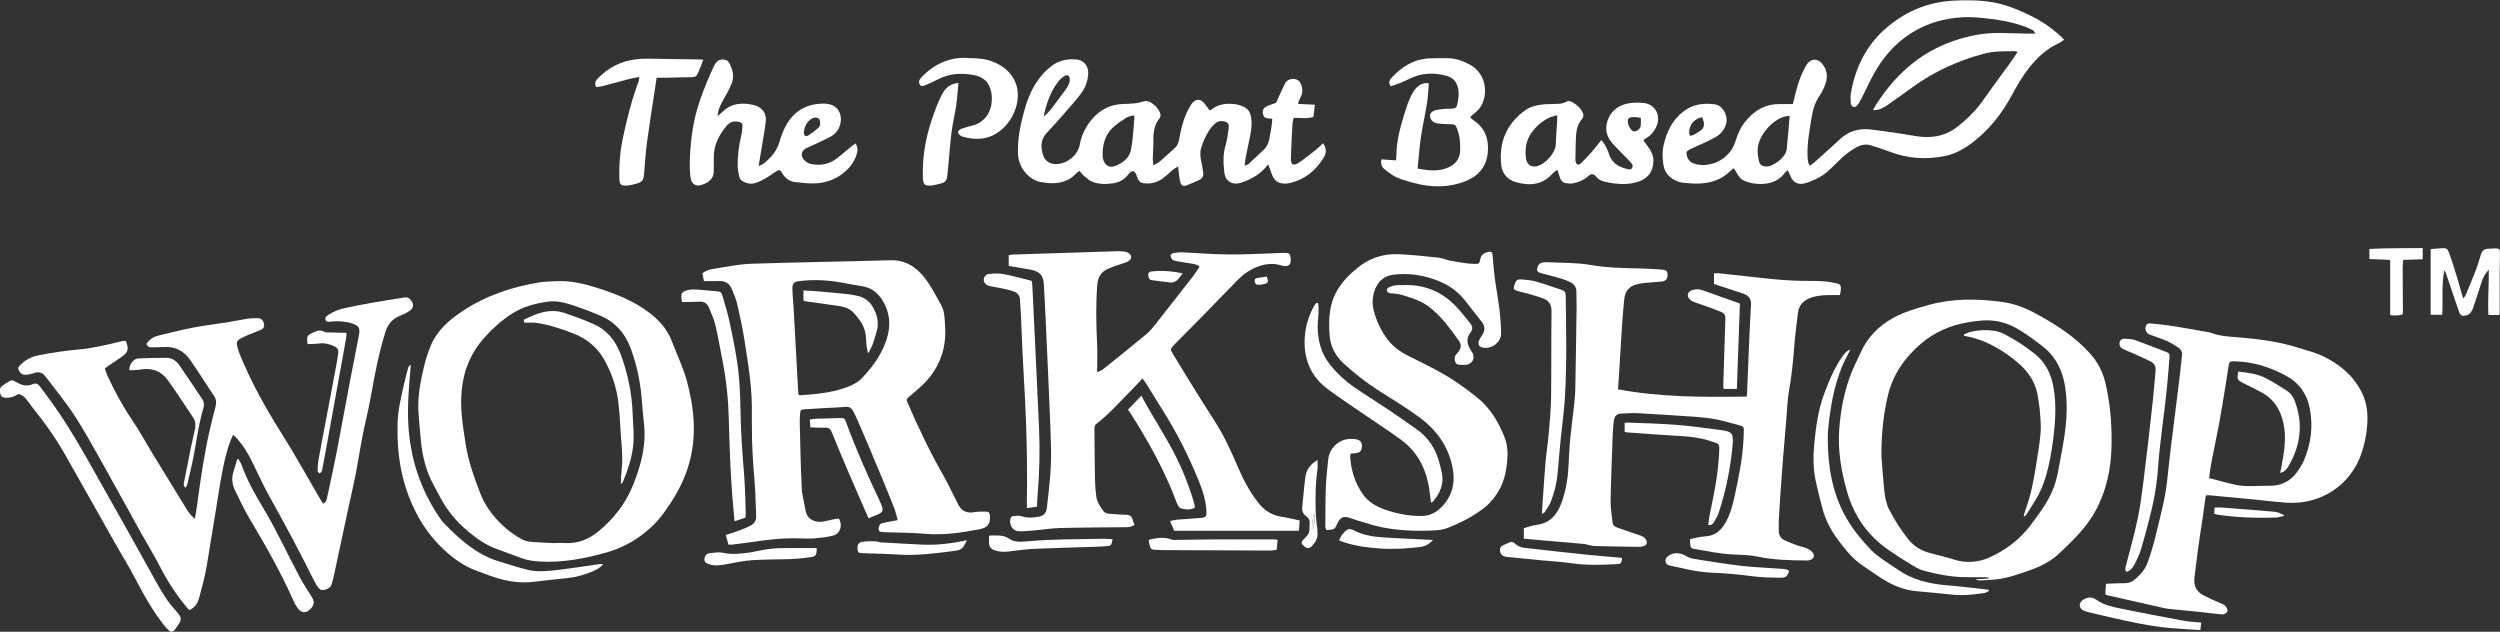
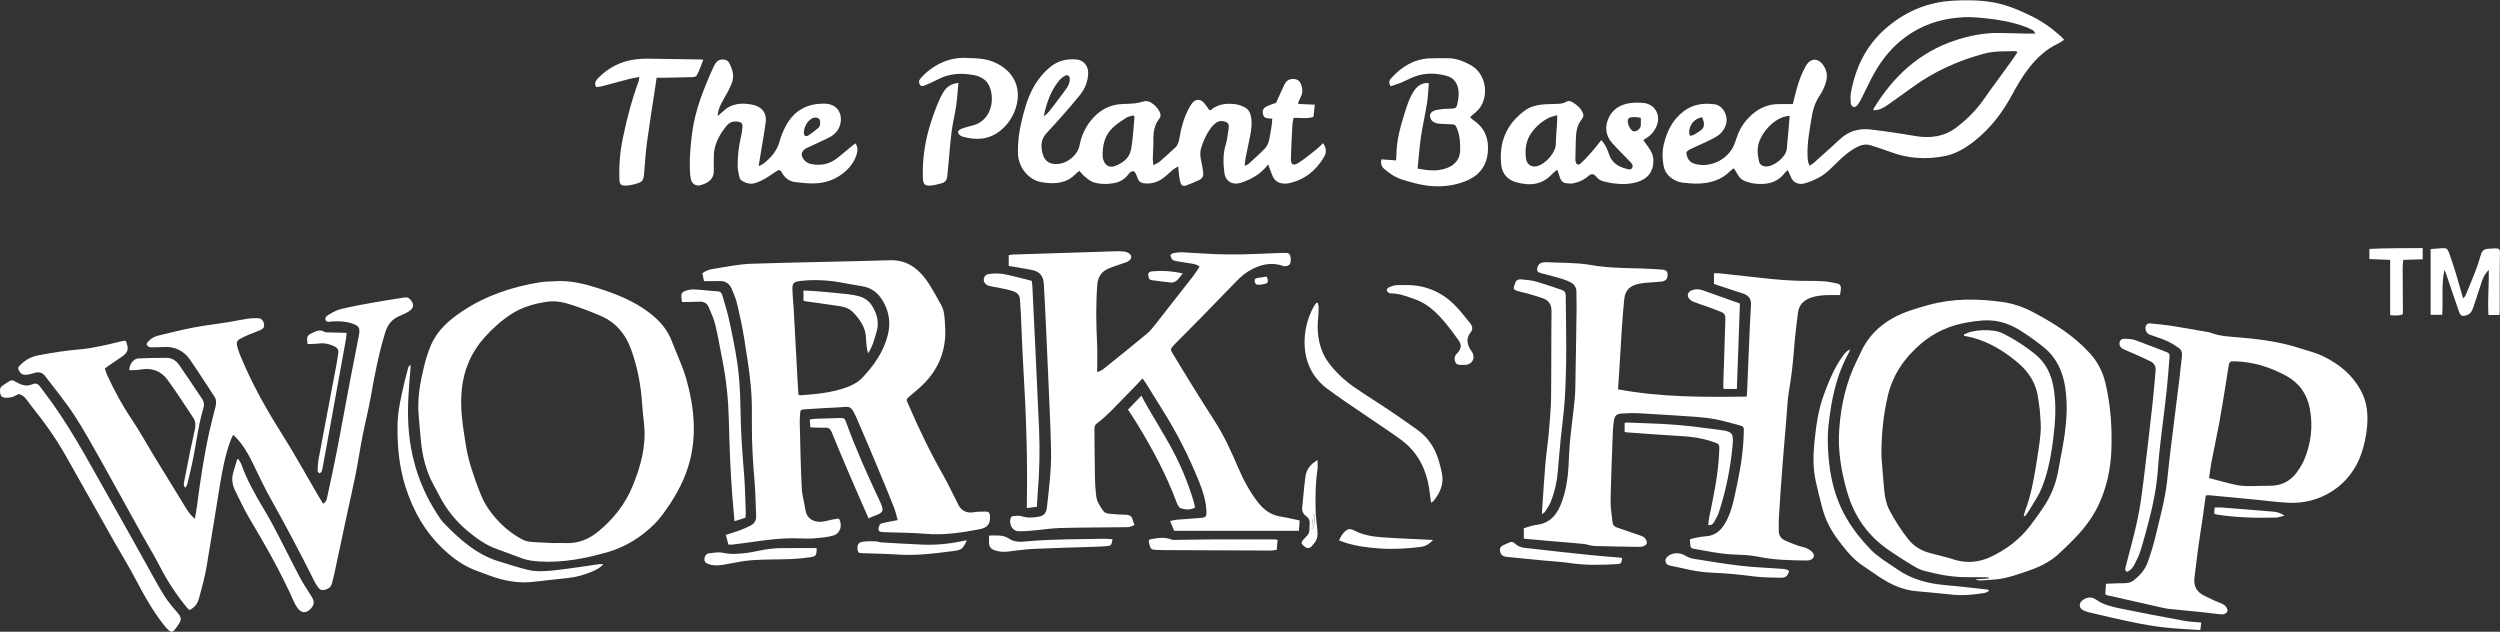
<svg xmlns="http://www.w3.org/2000/svg" viewBox="0 0 500.27 126.41" data-sanitized-data-name="Layer 2" data-name="Layer 2" id="Layer_2">
  <rect x="0" y="0" width="500.27" height="126.41" fill="#333333" stroke="none" />
  <defs>
    <style>
      .cls-1 {
        fill: #fff;
        stroke-width: 0px;
      }
    </style>
  </defs>
  <g data-sanitized-data-name="Layer 1" data-name="Layer 1" id="Layer_1-2">
    <g>
      <path d="M37.93,122.08c-.14-.12-.3-.24-.43-.39-2.16-2.58-3.98-5.36-5.52-8.36-1.2-2.33-2.58-4.56-3.85-6.85-2.63-4.73-5.22-9.49-7.87-14.21-1.76-3.12-3.49-6.28-5.45-9.27-1.76-2.68-3.82-5.15-5.75-7.71-.54-.72-1.24-.94-2.1-.68-.4.12-.79.24-1.2.32-.3.06-.62.09-.92.06-.59-.05-.88-.53-1.12-.98-.25-.47.15-.77.43-1.06.98-.98,2.16-1.58,3.52-1.85,2.85-.55,5.71-.98,8.6-1.22,1.4-.12,2.79-.41,4.18-.69,1.35-.27,2.69-.63,4.03-.94.23-.05.47-.04.69-.06.66,1.66.51,2.28-.83,3.22-.87.62-1.77,1.2-2.65,1.8-.22.15-.43.33-.71.54.17.47.29.93.49,1.36,1.4,3.04,2.98,5.98,4.86,8.76,1.54,2.28,2.87,4.71,4.3,7.07,2.19,3.59,4.39,7.18,6.6,10.76.27.44.57.86.89,1.27.2.25.46.46.88.86.17-1.07.33-1.9.44-2.73.65-5.03,1.4-10.03,2.51-14.98.35-1.58.78-3.14,1.17-4.71.17-.69.22-1.37-.19-2-1.62-2.48-3.21-4.98-4.9-7.42-1.3-1.87-3.14-2.73-5.45-2.54-.76.06-1.52.03-2.28.05-.46.01-.81-.14-.99-.66.55-.91,1.4-1.45,2.43-1.7,2.34-.57,4.69-1.16,7.05-1.61,2.23-.43,4.5-.68,6.75-1.04,1.33-.21,2.64-.51,3.97-.71.68-.1,1.38-.12,2.06-.11.69,0,1.1.42,1.26,1.14.12.54-.06.93-.7,1.23-.78.36-1.61.62-2.4.95-.6.26-1.19.55-1.76.86-.48.26-.67.7-.55,1.23.13.57.29,1.14.51,1.68,2.27,5.61,5.19,10.87,8.43,15.99,2.6,4.1,4.93,8.38,7.39,12.57.29.49.6.97.91,1.48.65-.36.73-.89.83-1.38.65-3.03,1.32-6.06,1.91-9.1.9-4.63,1.73-9.28,2.61-13.92.59-3.11,1.22-6.22,1.82-9.33.27-1.43,0-1.87-1.34-2.33-1.3-.44-2.63-.5-3.99-.42-.48.03-1.17.3-1.36-.35-.17-.58.47-.9.87-1.14.71-.41,1.46-.8,2.25-.99,1.94-.47,3.91-.85,5.88-1.2,2.17-.39,4.35-.73,6.53-1.07.47-.07.94-.16,1.34.27.94,1,.9,1.79-.27,2.52-.58.36-1.23.63-1.86.9-1.46.63-2.3,1.7-2.78,3.24-1.28,4.16-2.12,8.42-2.86,12.7-.47,2.68-1.16,5.32-1.68,7.99-.52,2.64-.91,5.3-1.43,7.94-.49,2.47-1.08,4.91-1.6,7.37-.91,4.25-1.81,8.5-2.72,12.74-.12.54-.27,1.07-.42,1.6-.15.54-.51.87-1.03,1.07-.9.33-1.28.23-1.84-.58-.21-.31-.42-.63-.59-.97-2.77-5.59-5.71-11.1-8.76-16.55-1.33-2.37-2.47-4.85-3.67-7.3-.9-1.84-1.93-3.58-3.37-5.06-.12-.12-.25-.22-.48-.43-.21.47-.41.85-.56,1.26-1.02,2.8-1.57,5.71-2.06,8.64-.91,5.51-1.75,11.03-2.7,16.54-.36,2.07-.91,4.1-1.47,6.13-.37,1.35-.89,1.92-1.91,2.48Z" class="cls-1" />
      <path d="M179.64,104.08c-.26-.89-.42-1.7-.72-2.46-.98-2.47-1.98-4.92-3.01-7.37-1.44-3.43-2.86-6.88-4.36-10.28-1.4-3.16-1.37-2.54-4-2.44-2.14.08-4.27.25-6.4.37-.92.05-.98.09-1.05,1.02-.05.62-.08,1.24-.06,1.86.11,4.28.18,8.55.39,12.82.07,1.5.52,2.98.75,4.48.25,1.7,1.76,2.59,3.56,2.29.65-.11,1.28-.29,1.92-.42.4-.08.81-.13,1.19-.19.83,1.28.32,3-1.09,3.4-1.15.33-2.36.44-3.56.55-1.06.09-2.14.07-3.21.03-3.29-.13-6.54.27-9.78.76-1.23.18-2.46.33-3.69.48-.23.03-.47,0-.75,0-.18-.66-.35-1.28-.53-1.94,1.02-.33,1.95-.6,2.84-.93.71-.26,1.4-.58,2.08-.92.82-.41,1.2-1.07,1.15-2.01-.11-2.17-.11-4.35-.29-6.51-.32-3.85-.59-7.7-.56-11.57.01-2.55.04-5.12-.2-7.65-.3-3.26-.82-6.5-1.34-9.73-.37-2.28-.85-4.54-1.38-6.78-.25-1.06-.67-2.1-1.1-3.11-.46-1.07-1.28-1.66-2.53-1.59-.99.05-1.99.01-3.04.01-.11-.55-.22-1.04-.32-1.54.66-.58,1.44-.79,2.21-.91,2.52-.39,5.04-.93,7.58-1.02,9.24-.31,18.49-.42,27.73-.7,3.06-.1,5.26,1.32,6.98,3.54,1.27,1.65,2.25,3.55,3.27,5.38.76,1.37.72,2.94.81,4.44.28,4.7-1.35,8.65-4.79,11.86-.76.71-1.56,1.35-2.35,2.03-.66.57-.67.57-.31,1.39,2.11,4.91,4.42,9.73,7.07,14.38.82,1.44,1.52,2.94,2.27,4.41.19.37.4.73.56,1.11.66,1.56,1.77,2.18,3.46,1.86.74-.14,1.51-.08,2.27-.1.49-.01.74.22.78.74.14,1.69-.41,2.46-2.05,2.78-3.63.7-7.26,1.24-10.99.91-2.54-.22-5.1-.21-7.65-.3-.24,0-.48-.02-.72-.04-.37-.04-.79.02-.86-.52-.07-.52.21-1.13.68-1.25.7-.18,1.42-.29,2.13-.43.29-.06.58-.11,1.01-.19ZM159.78,78.99c.19.04.32.11.45.1,3.13-.21,6.25-.51,9.23-1.6,1.18-.44,2.28-1.03,3.14-1.94,2.3-2.46,4.22-5.16,5.06-8.52.61-2.45.26-4.71-1.02-6.85-.97-1.63-2.34-2.66-4.26-2.93-1.4-.2-2.78-.5-4.17-.74-2.73-.47-5.48-.61-8.24-.26-1.12.14-1.43.45-1.4,1.61.03,1.31.17,2.61.25,3.92.3,5.4.59,10.81.88,16.21.02.34.06.67.08,1.02Z" class="cls-1" />
      <path d="M304.93,107.77v-2.05c.26-.09.51-.19.77-.26.57-.15,1.13-.35,1.71-.42,2.93-.33,4.33-2.28,5.2-4.82.73-2.13,1.11-4.33,1.24-6.58.11-1.93.18-3.86.36-5.78.19-2.06.49-4.11.71-6.16.14-1.3.29-2.61.31-3.92.11-5.45.18-10.9.26-16.36.01-1-.05-2-.04-3,.01-.9-.4-1.53-1.16-1.92-.55-.28-1.13-.52-1.72-.7-1.12-.34-2.26-.62-3.39-.93-.23-.06-.48-.09-.7-.18-.41-.15-.92-.18-.89-.82.03-.6.42-1.18.97-1.31.3-.07.62-.11.92-.09,2.96.15,5.97.05,8.87.56,3.29.58,6.57.61,9.87.69,1.41.04,2.83.11,4.24.22.96.07,1.22.33,1.24,1.06.02.79-.38,1.26-1.24,1.35-1.06.11-2.13.15-3.2.25-.55.05-1.1.14-1.63.27-1.62.4-2.45,1.37-2.61,3.03-.16,1.75-.33,3.5-.44,5.26-.23,3.48-.43,6.95-.64,10.43-.05.75-.1,1.5-.16,2.32,8.55,1.6,17.11,1.57,25.75,1.45.03-.39.07-.69.08-.99.15-3.58.29-7.17.45-10.75.1-2.21.19-4.41.33-6.61.08-1.28-.54-1.92-1.65-2.29-1.89-.63-3.79-1.24-5.76-1.89v-2.14c.33,0,.67-.03.99,0,3.49.38,6.99.78,10.48,1.14,1.61.16,3.23.28,4.85.34,1.76.07,3.52.01,5.28.1.96.04,1.91.21,2.85.41.84.18,1.01.48.93,1.32-.03.31-.1.61-.17,1.05-.55,0-1.09,0-1.63,0-1.39-.02-2.76.05-4.09.49-1.5.49-2.5,1.46-2.69,3.08-.29,2.36-.59,4.73-.77,7.1-.22,2.89-.53,5.76-1.04,8.62-.28,1.56-.31,3.15-.45,4.73-.26,3.09-.52,6.18-.77,9.28-.16,2.03-.31,4.06-.45,6.09-.13,1.82-.25,3.65-.35,5.47-.04.79,0,1.58,0,2.38.01.89.47,1.52,1.25,1.87.85.38,1.72.72,2.59,1.03.55.2,1.15.27,1.68.5.43.18.86.45,1.18.79.6.65.33,1.39-.54,1.62-.2.05-.41.06-.62.06-3.24-.03-6.47-.09-9.68-.76-1.64-.34-3.36-.38-5.04-.45-2.67-.11-5.26-.69-7.87-1.14-.4-.07-.63-.24-.65-.66-.02-.37-.05-.75-.09-1.23.46-.12.87-.26,1.3-.33.64-.12,1.29-.24,1.94-.28,1.81-.12,2.97-1.15,3.83-2.63.97-1.66,1.46-3.5,1.87-5.35.83-3.77,1.6-7.56,1.79-11.43.03-.62.03-1.24.07-1.86.03-.51-.19-.76-.67-.87-.47-.11-.93-.26-1.4-.38-1.24-.31-2.46-.69-3.71-.91-1.29-.23-2.59-.38-3.9-.47-3.82-.27-7.64-.51-11.46-.72-1.1-.06-2.21,0-3.31.07-1.04.06-1.4.42-1.56,1.45-.11.75-.18,1.51-.21,2.27-.17,4.59-.36,9.17-.45,13.76-.03,1.4.26,2.81.38,4.21.05.6.35.92.91,1.11,1.54.51,3.06,1.08,4.6,1.58.52.17.95.37,1.21.87.3.59.19.98-.42,1.25-.28.12-.6.18-.9.17-3-.04-6-.07-9-.17-.74-.02-1.47-.35-2.22-.42-2.51-.24-5.02-.43-7.52-.65-1.44-.12-2.88-.26-4.43-.4Z" class="cls-1" />
      <path d="M201.85,53.24v-2.18c.29-.04.55-.11.81-.12,7-.23,14-.45,21-.67.45-.01.9.03,1.34.08.24.03.48.09.69.2.88.48.91,1.21.07,1.74-.28.18-.63.26-.95.38-1,.36-2.04.66-3.01,1.08-1.41.61-2.11,1.65-2.23,3.28-.29,3.87-.23,7.72-.04,11.58.1,1.89.02,3.79.02,5.86.42-.19.82-.29,1.11-.52,2.96-2.37,5.92-4.74,8.84-7.17.68-.57,1.24-1.29,1.8-2,2.48-3.14,4.94-6.29,7.4-9.45.48-.62.88-1.29,1.35-1.97-.63-.53-1.3-.55-1.93-.66-.88-.16-1.77-.27-2.65-.43-.3-.05-.65-.13-.85-.32-.22-.21-.37-.58-.39-.88,0-.14.38-.39.61-.43.61-.1,1.24-.18,1.85-.15,2.14.1,4.27.28,6.4.36,1.86.07,3.72.09,5.58.05,2.62-.06,5.24-.19,7.86-.29.31-.01.62-.01.93.01.16.01.35.06.48.15.38.27.47,1.53.18,2.05-.21.37-.87.57-1.38.39-2.53-.87-4.83-.21-6.99,1.11-.78.48-1.49,1.12-2.15,1.78-2.45,2.48-4.86,5-7.29,7.49-1.59,1.63-3.2,3.23-4.81,4.85-.19.2-.4.39-.58.59-.77.85-.76.9-.17,1.86,1.08,1.76,2.14,3.54,3.23,5.3,1.66,2.66,3.3,5.34,5.01,7.96,1.95,2.99,3.4,6.22,4.8,9.49,1.06,2.48,2.34,4.84,4.01,6.97,1.2,1.53,2.7,2.52,4.66,2.8,1.18.17,2.35.48,3.61.74-.05.72-.1,1.36-.15,2.07h-24.96c-.24-.57-.5-1.19-.82-1.96.53-.11.91-.23,1.29-.26,1.58-.13,3.17-.22,4.75-.35,1.14-.1,1.29-.27,1.23-1.43-.1-2.02-.7-3.94-1.45-5.79-2.04-5.06-4.49-9.92-7.42-14.53-1.07-1.69-2.1-3.4-3.16-5.1-.22-.35-.47-.67-.76-1.07-1.04,1.1-2.02,2.16-3.04,3.18-1.99,2-3.86,4.14-6.13,5.85-.39.29-.45.67-.45,1.09.03,3.35.05,6.69.11,10.04.02,1.14.12,2.27.25,3.4.13,1.17.83,2.11,1.48,3.03.18.26.63.42.97.46,1.13.12,2.27.21,3.41.22.82,0,1.3.31,1.47,1.12.06.27.18.52.33.91-.33.15-.64.36-.97.41-.47.08-.96.05-1.45.06-4.17.05-8.35.05-12.52.16-1.82.05-3.63.36-5.45.51-.99.08-2,.19-2.99.11-1.13-.1-1.84-1.57-1.37-2.71.05-.13.26-.27.4-.28.58-.04,1.21-.18,1.73,0,1.17.4,2.33.31,3.47.1,1.02-.18,1.49-.76,1.61-1.75.44-3.84.92-7.68.84-11.55-.11-5.14-.38-10.27-.59-15.41-.15-3.52-.31-7.03-.48-10.54-.12-2.45-.22-4.89-.38-7.34-.11-1.67-.85-2.49-2.51-2.81-1.45-.28-2.92-.51-4.5-.78Z" class="cls-1" />
      <path d="M111.54,56.25c2.81-.1,5.48.56,8.12,1.41,3.66,1.17,7.2,2.56,10.3,4.94,2,1.53,3.58,3.31,4.48,5.68.97,2.58,2.21,5.08,2.94,7.72,1.49,5.37,2.08,10.84.63,16.35-.87,3.31-2.42,6.3-4.35,9.1-.82,1.19-1.67,2.39-2.69,3.4-2.63,2.63-5.78,4.59-9.31,5.61-4.43,1.28-8.98,2.18-13.67,1.9-1.25-.07-2.47-.24-3.65-.67-1.59-.58-3.16-1.2-4.75-1.76-2.26-.78-4.15-2.11-5.97-3.63-2.34-1.96-4.22-4.25-5.62-6.95-.41-.8-.84-1.58-1.27-2.37-1.51-2.77-2.22-5.78-2.52-8.89-.16-1.65-.28-3.3-.43-4.95-.3-3.38.3-6.67,1.1-9.93.35-1.43.81-2.85,1.39-4.21,1.27-2.93,3.59-4.94,6.17-6.67,4.7-3.15,9.93-4.91,15.47-5.82,1.19-.19,2.41-.18,3.61-.25ZM110.65,108.67c.86,0,1.62-.04,2.38,0,2.59.15,4.79-.74,6.76-2.37,3.02-2.51,5.38-5.49,6.86-9.17,1.57-3.89,2.66-7.83,2.25-12.07-.13-1.37-.31-2.74-.4-4.12-.23-3.81-.93-7.51-2.24-11.1-1.1-3.01-2.99-5.27-5.91-6.57-1.95-.86-3.96-1.6-5.98-2.27-1.54-.51-3.15-.86-4.79-.63-2.51.35-4.92,1.01-7.1,2.38-2.09,1.32-3.89,2.96-5.54,4.79-2.67,2.98-4.13,6.45-4.54,10.43-.39,3.76.24,7.43.82,11.11.51,3.24,1.62,6.34,2.79,9.4.48,1.24,1.1,2.47,1.87,3.55,1.69,2.39,3.82,4.35,6.38,5.79.53.29,1.14.53,1.73.58,1.58.15,3.17.19,4.65.27Z" class="cls-1" />
      <path d="M395.47,115.92c.84-.05,1.68-.1,2.52-.15,0-.05.01-.1.02-.15-.21-.04-.42-.1-.63-.1-1.45-.02-2.9,0-4.35-.03-2.74-.05-5.42-.58-8.05-1.28-.98-.26-1.89-.84-2.77-1.37-1.42-.85-2.8-1.77-4.17-2.7-4.19-2.84-6.95-6.72-8.37-11.56-1.22-4.16-1.94-8.39-1.62-12.75.35-4.76,1.36-9.33,3.5-13.63.26-.52.52-1.05.76-1.59,1.36-3.09,3.58-5.35,6.51-6.98,2.22-1.24,4.64-1.91,7.07-2.59,4.85-1.36,9.76-1.29,14.68-.63,2.18.29,4.3,1,6.26,2.05,4.16,2.21,8.13,4.67,11.34,8.2,1.59,1.75,2.62,3.73,3.16,6.05,1.02,4.37,1.33,8.78,1.18,13.25-.14,3.91-.94,7.66-2.63,11.2-1.31,2.74-3.19,5.07-5.34,7.19-.88.87-1.76,1.75-2.68,2.58-1.69,1.53-3.72,2.51-5.84,3.24-2.18.75-4.36,1.56-6.68,1.78-1.03.1-2.06.15-3.1.2-.26.01-.52-.07-.78-.11,0-.04,0-.08,0-.12ZM376.49,91.29c.13,1.62.3,4.27.57,6.91.14,1.33.39,2.66,1.03,3.88,1.08,2.05,2.32,3.99,3.75,5.81,1.14,1.45,2.63,2.31,4.37,2.78,1.58.43,3.18.78,4.76,1.29,2.36.77,4.86.62,7.18-.43,3.22-1.46,5.98-3.55,8.15-6.38.88-1.15,1.72-2.33,2.53-3.53,1.47-2.16,2.48-4.53,2.98-7.1.32-1.66.62-3.32.92-4.98.73-4.02,1.16-8.04.52-12.13-.5-3.15-1.76-5.88-4.27-7.91-1.42-1.15-2.91-2.22-4.44-3.2-1.63-1.05-3.39-1.82-5.35-2.09-1.81-.25-3.56-.01-5.34.28-3.56.58-6.74,1.97-9.48,4.31-3.28,2.81-5.65,6.25-6.62,10.49-.82,3.6-1.28,7.27-1.26,12.01Z" class="cls-1" />
      <path d="M441.39,99.17c-.2,1.43-.37,2.8-.57,4.15-.33,2.22-.69,4.43-.99,6.65-.26,1.84-.43,3.7-.69,5.54-.23,1.68.37,2.91,1.88,3.66,1.05.52,2.1,1.04,3.19,1.46.79.3,1.42.67,1.56,1.61-.27.62-.8.76-1.43.69-1.3-.14-2.6-.32-3.9-.45-2.09-.22-4.19-.4-6.28-.62-.41-.04-.82-.11-1.22-.2-3.77-.85-7.53-1.7-11.29-2.55-.1-.02-.18-.09-.36-.19.04-.64.08-1.32.13-2.1.83-.03,1.58-.06,2.33-.1,1.09-.06,2.22.18,3.19-.57,1.25-.97,2.3-2.13,2.83-3.62.62-1.75,1.18-3.53,1.6-5.34.83-3.52,1.82-7,2.25-10.61.26-2.23.47-4.46.74-6.68.58-4.75,1.19-9.5,1.78-14.26.18-1.47.33-2.94.49-4.42.08-.67-.13-1.26-.69-1.63-.74-.49-1.49-.99-2.3-1.35-1.13-.5-2.33-.85-3.49-1.29-.76-.28-1.09-1.38-.58-2.01.13-.17.49-.25.73-.22,1.34.12,2.68.25,4.01.45,2.28.35,4.55.77,6.83,1.16.44.08.9.12,1.31.28,1.94.73,3.99.76,6.01.94,3.99.35,7.95.89,11.78,2.14,1.47.48,3.01.83,4.4,1.49,3.42,1.6,6.25,3.9,7.98,7.36,1.12,2.24,1.27,4.64,1.03,7.07-.17,1.71-.53,3.39-1.08,5.04-2.17,6.55-8.3,10.34-14.84,9.95-2.13-.13-4.26-.41-6.38-.62-3.09-.3-6.18-.59-9.27-.88-.17-.02-.34.02-.68.04ZM442.05,95.66c1.88.48,3.57.98,5.28,1.35,2.21.47,4.47.16,6.71.2,2.72.04,4.69-1.14,6.07-3.42.32-.53.67-1.05.91-1.62,1.43-3.35,1.88-6.81,1.19-10.41-.56-2.93-2.1-5.12-4.72-6.55-3.23-1.76-6.65-2.83-10.35-2.91-.9-.02-1.04.08-1.18.93-.23,1.43-.43,2.86-.67,4.29-.4,2.41-.78,4.83-1.22,7.23-.49,2.61-1.06,5.2-1.56,7.8-.19,1-.3,2.03-.45,3.13Z" class="cls-1" />
-       <path d="M265.38,106.01c-.07-.26-.17-.45-.17-.64.02-2.62,0-5.24.1-7.86.07-1.82.29-3.64.46-5.46.13-1.41.77-2.54,1.93-3.39,1.15-.84,2.42-.95,3.75-.74.74.12,1.15.7,1.09,1.4-.08.91-.4,1.27-1.24,1.36-.33.04-.67.06-1.04.09-.03.27-.09.47-.08.67.18,2.67.95,5.14,2.47,7.36,1.08,1.59,2.64,2.52,4.39,3.14,2.42.85,4.91,1.35,7.5,1.31,1.48-.03,2.65-.57,3.7-1.57,2.52-2.42,3.09-5.31,2.32-8.63-.93-4-3.22-7.09-6.43-9.47-2.66-1.96-5.5-3.68-8.29-5.45-2.48-1.58-4.77-3.39-6.95-5.38-1.63-1.49-2.6-3.31-2.81-5.49-.19-1.99-.17-3.97.26-5.96.55-2.51,1.88-4.48,3.65-6.24.44-.44.92-.83,1.39-1.23,2.41-2.09,5.23-3.09,8.38-2.96,2.75.11,5.5.41,8.24.7.71.07,1.38.44,2.08.58,1.11.22,2.24.38,3.37.54.51.07,1.03.08,1.55.11.89.06,1.05,0,1.2-.88.16-.9.71-1.29,1.5-1.49.73-.18.92-.02.99.74.12,1.37.2,2.75.38,4.12.29,2.22.71,4.42.98,6.65.19,1.6.33,3.23.32,4.84-.02,1.91-2.2,3.31-4,2.68-.45-.16-.65-.74-.41-1.31.16-.38.39-.73.62-1.07.62-.95.62-1.84-.12-2.75-1.15-1.42-2.25-2.88-3.39-4.31-1.69-2.13-3.92-3.43-6.47-4.25-2.53-.82-5.11-1.13-7.76-.8-1.92.24-3.14,1.37-3.75,3.12-.46,1.32-.55,2.7-.19,4.08.57,2.16,1.51,4.14,2.88,5.9,1.11,1.42,2.55,2.4,4.14,3.2,3.08,1.54,6.22,3,9.09,4.92,1.66,1.11,3.29,2.28,4.82,3.56,2.5,2.08,4.1,4.82,5.27,7.81.66,1.68.64,3.47.45,5.22-.21,1.96-.69,3.86-1.74,5.59-.89,1.47-2.01,2.72-3.41,3.71-2.06,1.46-4.29,2.64-6.65,3.54-.85.33-1.81.48-2.72.52-3.45.17-6.91.06-10.31-.59-1.75-.33-3.45-.94-5.18-1.43-.56-.16-1.1-.4-1.67-.55-1.08-.28-1.58-.05-2.14.93-.25.44-.39,1.04-.76,1.3-.38.26-.99.18-1.61.27Z" class="cls-1" />
      <path d="M413.09,7.94c-.46.29-.84.59-1.27.79-2.27,1.06-4.07,2.7-5.62,4.63-1.39,1.73-2.5,3.63-3.55,5.58-1.94,3.59-4.37,6.79-7.6,9.32-1.78,1.39-3.71,2.56-5.96,2.99-3.66.69-7.27.5-10.79-.84-1.29-.49-2.6-.9-3.91-1.32-1.06-.34-2.04-.08-2.98.43-1.29.69-2.39,1.63-3.44,2.64-1.27,1.21-2.44,2.56-4.02,3.39-.87.46-1.81.85-2.76,1.13-1.41.41-2.46-.26-2.86-1.36-.15-.41-.36-.8-.59-1.28-.23.22-.42.36-.56.54-1.67,2.16-3.94,2.47-6.43,2.11-.47-.07-.93-.25-1.39-.39-.73-.23-1.26-.68-1.62-1.35-.22-.42-.5-.81-.78-1.28-.28.22-.52.35-.7.54-1.73,1.75-3.9,2.43-6.27,2.52-1.06.04-2.14-.05-3.19-.17-1.08-.13-2.03-.58-2.84-1.36-.57-.56-.9-1.2-1.05-1.97-.27-1.41-.31-2.82,0-4.21.62-2.69,1.76-5.07,4.04-6.78,1.86-1.4,3.99-1.67,6.2-1.36,1.65.23,2.76,2.37,2.22,4.05-.34,1.07-1.02,1.89-1.97,2.45-.86.5-1.78.91-2.68,1.34-.84.4-1.71.74-2.54,1.16-.79.41-.84.66-.55,1.51.29.84.91,1.26,1.73,1.46,3,.73,6.37-.93,7.62-3.79.25-.57.42-1.16.63-1.75.61-1.77,1.66-3.24,3.07-4.47,1.52-1.32,3.28-2.01,5.3-2.01.89,0,1.79,0,2.77,0,.07-.27.16-.59.24-.92.52-2.18,1.09-4.35,2.18-6.33.13-.24.25-.49.41-.72.84-1.18,2.11-1.22,3.04-.12,1.06,1.27,1.18,2.69.62,4.18-.29.77-.65,1.53-1.11,2.21-.82,1.23-1.32,2.57-1.55,4.02-.42,2.69-.99,5.36-.87,8.11.03.61.03,1.23.41,1.91.33-.23.62-.39.87-.61,1.04-.91,2.06-1.84,3.08-2.76.72-.65,1.43-1.3,2.14-1.96,1.73-1.62,3.83-2.2,6.11-1.93,2.94.35,5.88.78,8.8,1.29,3.07.53,5.89.2,8.44-1.74,1.83-1.39,3.45-2.97,4.84-4.79.67-.88,1.27-1.8,1.92-2.7,1.37-1.9,2.76-3.78,4.14-5.68.44-.6.83-1.23,1.24-1.84-.17-.13-.23-.21-.28-.2-2.17.02-4.35-.07-6.48.51-5.1,1.39-9.86,3.52-14.16,6.64-1.68,1.21-3.35,2.43-5.05,3.61-.85.59-1.75,1.09-2.84,1.05,0-.12-.03-.2,0-.25,3.93-6.5,9.2-11.41,16.55-13.79,2.77-.9,5.61-1.45,8.54-1.42,1.89.02,3.79.09,5.68.13.48.01.95,0,1.62,0-.19-.3-.26-.54-.42-.63-.51-.28-1.04-.55-1.59-.74-2.51-.91-5.12-1.41-7.77-1.68-1.54-.16-3.1-.31-4.64-.23-4.52.24-8.65,1.63-12.23,4.48-2.69,2.15-4.66,4.87-6.22,7.91-.68,1.32-1.3,2.67-1.97,3.99-.23.46-.51.91-.83,1.3-.15.18-.52.35-.7.28-.24-.09-.52-.4-.54-.64-.06-.72-.11-1.46.01-2.16.88-4.97,2.96-9.33,6.76-12.73,3.88-3.46,8.42-5.44,13.66-5.74,2.73-.15,5.45-.13,8.15.35,2.71.49,5.2,1.58,7.65,2.78,2.15,1.06,4.08,2.44,5.85,4.05.2.18.36.39.62.67ZM358.14,23.16c-.43.07-.7.09-.97.16-2.58.67-5.26,3.79-5.44,6.44-.06.84.09,1.71.27,2.54.13.6.62.96,1.29,1.01,1.56.12,4-1.81,4.24-3.36.01-.07.01-.14.02-.21.11-1.23.23-2.47.34-3.7.08-.92.16-1.84.24-2.88ZM338.15,27.16c.81-.01,1.35-.56,1.99-.94.77-.46.97-1.09.76-1.91-.07-.29-.17-.57-.26-.84-1.8.24-2.98,2.01-2.5,3.69Z" class="cls-1" />
      <path d="M230.77,33.08c.53-.3.96-.46,1.29-.74,1.07-.92,2.11-1.88,3.14-2.84.5-.47.67-1.08.79-1.75.37-2.25.97-4.44,2.12-6.44.12-.21.25-.41.4-.6.72-.95,1.65-1,2.43-.1.4.46.73.98,1.07,1.44.16-.01.25,0,.29-.03,1.42-1.23,3.12-1.38,4.88-1.17.63.08,1.27.31,1.85.6.71.35,1.11.98,1.28,1.78.27,1.28.13,2.54-.12,3.8-.31,1.52-.63,3.04-.93,4.56-.09.46-.12.94-.2,1.58.35-.15.59-.2.74-.33,1.07-.97,2.14-1.95,3.17-2.96.58-.57.9-1.3,1.04-2.1.24-1.31.53-2.62.58-4.02-.28-.02-.48-.04-.67-.06-.77-.06-1.01-.23-1.17-.79-.18-.63-.02-1.21.55-1.53.53-.3,1.14-.47,1.72-.69.16-.06.33-.09.33-.1.61-1.33,1.13-2.56,1.72-3.76.39-.8,1.12-1.11,1.98-1.01.29.03.61.16.84.35.63.52.91,2.09.56,2.85-.23.5-.45,1-.67,1.51-.02.05.01.13.03.27,1.04.05,2.1.09,3.3.15-.1.89-.19,1.65-.28,2.44-1.31.44-2.59.15-3.96.19-.08.41-.21.8-.23,1.2-.13,2.31-.27,4.61-.32,6.92-.03,1.29.49,1.57,1.6.84,1.23-.81,2.38-1.76,3.54-2.68.45-.36.85-.78,1.3-1.21.71,1.02.72,1.92.1,2.92-1.6,2.59-3.76,4.37-6.76,5.06-.37.08-.75.13-1.13.11-1.29-.06-2.02-.63-2.45-1.85-.22-.6-.46-1.2-.76-2-1.1,1.48-2.39,2.38-3.84,3.05-.56.26-1.14.51-1.73.67-1.62.46-2.97-.35-3.18-2-.24-1.92-.31-3.84.29-5.74.27-.88.35-1.82.5-2.74.1-.62.26-1.38-.39-1.68-.71-.33-1.57-.33-2.24.25-.36.31-.71.66-.98,1.06-.82,1.17-1.39,2.45-1.82,3.81-.3.97-.18,1.9.04,2.85.16.7.27,1.42.36,2.13.09.69-.21,1.21-.86,1.5-.82.36-1.63.74-2.47,1.04-.69.25-1.04.07-1.25-.65-.17-.59-.22-1.21-.3-1.83-.05-.37-.07-.74-.13-1.31-.44.28-.76.43-1.03.65-.69.57-1.32,1.22-2.04,1.74-1,.72-2.14,1.1-3.4,1.02-1.12-.07-1.41-.34-1.78-1.4-.13-.37-.32-.88-.61-.99-.5-.2-.86.26-1.17.65-.73.94-1.71,1.49-2.87,1.69-1.41.24-2.84.23-4.19-.24-.59-.21-1.1-.67-1.6-1.08-.39-.32-.69-.73-1.08-1.15-.31.26-.57.43-.78.65-.99,1.06-2.22,1.57-3.64,1.76-1.12.15-2.2.01-3.29-.17-2.15-.37-4.51-2.65-4.58-5.79-.05-2.02.18-3.99.63-5.95.56-2.46,1.21-4.89,2.42-7.12.88-1.63,2.03-3.03,3.47-4.21,1.54-1.26,3.33-1.63,5.24-1.45,1.39.13,2.34,1.31,2.3,2.72-.05,1.65-.63,3.11-1.65,4.38-1.05,1.32-2.17,2.59-3.28,3.86-1.11,1.27-2.24,2.53-3.4,3.76-1.16,1.23-1.2,2.66-.78,4.16.41,1.48,1.41,2.12,2.93,2.03,2.11-.12,4.11-1.85,4.47-3.81.37-2.01,1.27-3.85,2.68-5.4,1.57-1.71,3.47-2.69,5.8-2.79.83-.04,1.66-.05,2.48-.13.57-.06,1.15-.19,1.7-.36.61-.18,1.13-.12,1.67.23.71.47,1.28,1.03,1.66,1.8.23.47.3.92-.04,1.36-1,1.26-1.22,2.73-1.2,4.29.02,1.24-.09,2.48-.12,3.72,0,.4.07.79.12,1.34ZM226.83,23.08c-.48.15-1.06.22-1.49.5-.95.61-1.91,1.24-2.72,2.02-1.58,1.53-2.03,3.53-1.97,5.67,0,.3.09.61.2.9.38,1,1.22,1.43,2.23,1.06,1.56-.57,2.9-1.58,3.23-3.22.43-2.17.5-4.42.71-6.64,0-.03-.04-.06-.2-.28ZM208.85,23.26c.31-.22.49-.32.62-.46.31-.32.61-.66.88-1.01.98-1.29,1.96-2.57,2.91-3.88.45-.61.82-1.28.81-2.08-.01-.68-.43-.98-1.01-.64-.44.25-.85.6-1.17.99-1.64,2.02-2.46,4.4-3.04,7.09Z" class="cls-1" />
      <path d="M143.63,23.21c.35-.31.72-.61,1.06-.93,1.74-1.66,3.85-1.76,6-1.3,1.52.33,2.8,1.41,2.53,3.47-.27,2.12-.66,4.22-1.01,6.33-.12.74-.24,1.47-.4,2.45.47-.22.72-.29.91-.44,1.53-1.18,2.75-2.57,3.29-4.51.28-1.02.68-2.03,1.17-2.97,1.68-3.17,4.33-4.67,7.94-4.56,2.64.08,3.63,2.3,2.93,4.42-.34,1.04-1.08,1.78-2.01,2.27-1.25.66-2.55,1.22-3.82,1.82-.25.12-.51.22-.76.34-1.1.53-1.36,1.44-.57,2.39.31.37.81.69,1.27.8,1.87.41,3.65.15,5.21-1.03,1.1-.83,2.13-1.75,3.2-2.62.18-.15.38-.28.63-.45.45.73.46,1.45.23,2.19-.39,1.24-1.08,2.3-2.03,3.2-1.79,1.68-3.94,2.55-6.36,2.62-1.3.04-2.61-.11-3.91-.26-1.11-.14-1.97-.72-2.56-1.72-.5-.86-.64-.85-1.45-.29-1.25.86-2.49,1.73-3.97,2.19-.86.27-1.63.13-2.39-.27-.42-.22-.75-.51-.83-.99-.13-.71-.32-1.42-.32-2.13,0-1.93.18-3.85.64-5.74.17-.7.28-1.42.32-2.14.04-.66-.17-.84-.81-.98-.97-.21-1.79.09-2.4.85-1.49,1.83-2.56,3.84-2.53,6.29.01.9,0,1.79,0,2.69.03,1.79-1.37,2.53-2.74,2.88-.87.22-1.67-.35-1.85-1.23-.12-.61-.17-1.23-.19-1.85-.1-2.45.13-4.88.44-7.32.61-4.72,2.37-9.05,4.31-13.32.39-.86.91-1.56,2.02-1.44.48.05.85.21,1.09.66.69,1.29,1.08,2.66.52,4.07-.44,1.11-1.02,2.18-1.63,3.22-.59,1.02-1.14,2.03-1.19,3.38ZM160.85,26.44c0,.73.37,1.01.91.66.72-.46,1.4-.99,2.04-1.55.4-.35.42-1.37.13-1.72-.32-.38-1.04-.41-1.6-.03-.95.64-1.34,1.6-1.48,2.63Z" class="cls-1" />
      <path d="M328.83,28.02c.36.5.68.98,1.02,1.43.61.82,1.02,1.69,1.01,2.76-.03,2.06-1,3.45-2.97,4.13-1.71.58-3.46.57-5.22.33-.51-.07-1.01-.21-1.52-.31-.65-.13-1.21-.38-1.67-.93-.64-.76-1.02-.75-1.8-.07-.84.72-1.82,1.11-2.88,1.33-.46.09-.96.04-1.43-.03-.59-.08-.99-.45-1.18-1.03-.16-.52-.34-1.03-.56-1.68-.41.34-.78.59-1.07.91-2.05,2.22-4.6,2.35-7.25,1.58-1.58-.46-2.7-1.64-2.89-3.33-.52-4.54.98-8.27,4.73-11,1.22-.89,2.64-1.15,4.09-1.25.62-.04,1.24-.04,1.86-.06.79-.02,1.58.01,2.3-.43.4-.25.84-.17,1.27.09.85.5,1.57,1.1,2.01,2.01.2.41.27.77,0,1.16-.04.06-.06.13-.1.18-1.02,1.17-1.19,2.6-1.24,4.06-.05,1.31-.06,2.62-.09,3.93,0,.17,0,.35.04.51.14.65.53.84,1.01.4.81-.74,1.55-1.56,2.28-2.38.63-.72,1.21-1.49,1.87-2.31.77.9,1.2,1.82,1.51,2.79.55,1.71,1.8,2.54,3.43,2.95.41.1.93.34,1.22-.17.26-.46-.07-.87-.38-1.19-1.19-1.25-2.43-2.45-3.58-3.73-1.37-1.51-1.57-3.29-.73-5.1.78-1.68,2.25-2.6,4.04-2.9.97-.16,2-.16,2.98-.06,2.16.24,3.38,2.3,2.66,4.34-.41,1.15-1.11,2.05-2.16,2.69-.17.1-.34.22-.62.4ZM311.6,23.05c-.68.21-1.22.31-1.69.54-1.41.71-2.56,1.73-3.47,3.01-1.1,1.55-1.31,3.31-1.08,5.12.15,1.19,1.14,1.83,2.23,1.53,1.79-.49,3.71-2.76,3.74-4.4.03-1.51.18-3.02.27-4.53.02-.36,0-.73,0-1.27ZM328.35,23.58c-.43-.07-.66-.12-.9-.14-.24-.02-.48-.02-.72,0-.89.05-1.14.38-.94,1.27.07.3.17.6.34.85.26.38.51.85,1.12.7.58-.14,1.05-.63,1.09-1.2.03-.47,0-.94,0-1.47Z" class="cls-1" />
      <path d="M278.3,17.3c-.51-.77-.27-1.26.12-1.69,2.05-2.24,4.48-3.78,7.6-3.93,1.24-.06,2.48-.03,3.72-.03,1.6,0,3.03.56,4.42,1.3,3.68,1.95,3.83,7.18,1.29,9.37-.41.36-.82.72-1.29,1.14.34.29.52.49.74.63,2.39,1.62,3.12,3.98,2.79,6.68-.34,2.79-2.04,4.6-4.64,5.57-3.28,1.23-6.61,1.19-9.97.31-1.53-.41-3.09-.77-4.45-1.62-.58-.36-1.11-.8-1.64-1.24-.56-.45-.71-1.06-.58-1.9.96.07,1.91.13,2.94.2.03-.37.08-.71.08-1.05.02-2.9.79-5.66,1.64-8.39.47-1.51.95-3.03,1.82-4.38.59-.92,1.37-1.54,2.49-1.66.13-.01.26.03.54.06-.12,1.36-.16,2.7-.37,4.01-.35,2.25-.88,4.46-1.21,6.71-.3,2.07-.44,4.17-.67,6.35,2.02.36,3.97.62,5.86-.11,1.59-.61,2.62-1.73,2.66-3.58.03-1.43-.06-2.83-.57-4.17-.37-.98-.47-1.01-1.52-1.02-.76,0-1.51-.08-2.26-.13-.17-.01-.34-.06-.5-.11-.77-.25-1.18-.78-1.18-1.51,0-.47.48-.92,1.22-1.09.5-.11,1.02-.17,1.53-.22.45-.04.9-.03,1.34-.05,1.14-.04,1.24-.14,1.45-1.3.19-.99.3-1.96.03-2.97-.33-1.23-1.08-1.99-2.27-2.31-2.11-.58-4.23-.62-6.31.13-.94.34-1.81.84-2.73,1.22-.69.28-1.4.49-2.11.73Z" class="cls-1" />
      <path d="M3.76,78.83c-.44.21-.85.47-1.31.61-.42.13-.87.17-1.31.15-.48-.02-.93-.14-1.07-.77-.13-.62-.17-1.19.37-1.6.46-.36.98-.64,1.47-.96.32-.21.64-.21.97,0,.18.11.37.19.55.29.97.57,2,.81,3.06.34.68-.3,1.12-.07,1.51.45.84,1.13,1.7,2.26,2.52,3.41,4.51,6.34,8.09,13.23,11.93,19.96,2.34,4.1,4.61,8.24,6.92,12.36,1.14,2.04,2.24,4.12,3.48,6.1.78,1.25,1.75,2.39,2.73,3.5.58.66.8,1.27.31,2.02-.33.51-.67,1.03-1.08,1.48-.28.32-.7.3-1.02,0-.35-.33-.68-.68-.97-1.06-2.13-2.72-3.86-5.69-5.45-8.76-1.41-2.72-3.03-5.33-4.54-8-3.21-5.67-6.41-11.34-9.6-17.02-2-3.56-4.36-6.86-6.92-10.04-.32-.4-.63-.82-.93-1.24-.41-.57-.92-1.03-1.62-1.21Z" class="cls-1" />
      <path d="M120.73,112.89c-.66.77-1.4,1.12-2.13,1.44-1.59.69-3.25,1.15-4.98,1.34-2.26.25-4.53.47-6.79.75-3.06.38-5.97-.19-8.83-1.23-.97-.35-1.94-.71-2.91-1.08-2.32-.89-4.29-2.3-6.12-3.98-3.82-3.51-6.29-7.86-7.83-12.72-1.3-4.1-1.68-8.36-1.58-12.68.06-2.58.66-5.05,1.21-7.54.26-1.21.6-2.4.91-3.59.06-.22.21-.42.48-.6,0,.17.01.34,0,.51-.32,3.75-.65,7.5-.46,11.26.35,6.8,2.36,13.06,6.2,18.72.27.4.54.81.87,1.15,3.18,3.25,6.51,6.29,10.99,7.68,1.91.59,3.82,1.2,5.75,1.69,1.94.49,3.92.29,5.87.07,2.84-.33,5.67-.78,8.51-1.18.22-.03.44,0,.83,0Z" class="cls-1" />
      <path d="M398.05,118.14c-.39.47-.91.52-1.4.59-1.91.28-3.83.47-5.77.28-2.47-.25-4.94-.5-7.42-.71-2.84-.25-5.3-1.44-7.61-3-1-.67-1.99-1.37-3-2.04-2.12-1.39-3.64-3.35-5.13-5.35-1.42-1.91-2.47-3.98-3.07-6.28-.47-1.8-.94-3.6-1.32-5.42-.54-2.55-.51-5.13-.25-7.72.33-3.23.76-6.44,1.89-9.51,1-2.72,2.09-5.4,3.81-7.78.36-.49.72-.99,1.47-1.26-.11.25-.16.4-.24.54-2.1,3.76-3.18,7.84-3.78,12.07-.25,1.77-.5,3.57-.48,5.35.04,5.55.92,10.93,3.76,15.82,1.34,2.3,3.02,4.37,4.86,6.29.69.72,1.51,1.32,2.31,1.9.95.69,1.96,1.29,2.92,1.97,2.94,2.08,6.27,2.92,9.8,3.22,2.78.23,5.56.58,8.33.88.09,0,.17.09.3.17Z" class="cls-1" />
      <path d="M131.39,15.57c-.12.83-.22,1.57-.34,2.31-.53,3.51-1.1,7.01-1.57,10.53-.27,2.01-.4,4.05-.57,6.07-.14,1.73-.28,1.94-1.97,2.39-.56.15-1.15.26-1.73.27-.96.01-1.23-.27-1.26-1.23-.1-2.8.12-5.57.7-8.32.8-3.85,1.78-7.64,3.15-11.33.08-.21.07-.45.13-.85-.7.13-1.3.21-1.88.36-1.87.48-3.72,1-5.59,1.49-.39.1-.79.12-1.17.17-.42-.81-.05-1.34.42-1.82,2.03-2.06,4.46-3.33,7.33-3.71.82-.11,1.65-.17,2.47-.16,3.55.04,7.1.1,10.65.16.14,0,.27.03.57.06-.41,1.06-.75,2.08-1.26,3.04-.23.43-.67.43-1.09.44-1.86.04-3.72.08-5.58.12-.44,0-.88,0-1.41,0Z" class="cls-1" />
      <path d="M263.7,60.6c.06.25.16.5.16.74,0,.76,0,1.52-.08,2.27-.24,2.16-.07,4.28.66,6.32.33.93.82,1.83,1.4,2.62,1.47,1.98,3.28,3.64,5.3,5.03,2.33,1.6,4.73,3.09,7.08,4.66,1.8,1.21,3.57,2.47,5.34,3.72,2.16,1.53,3.57,3.61,4.32,6.14.26.86.48,1.73.66,2.6.44,2.18-.4,3.97-1.73,5.61-.08.09-.21.14-.45.28-.1-.73-.19-1.36-.26-1.99-.5-4.29-2.18-7.98-5.73-10.59-2.55-1.87-5.23-3.58-7.84-5.38-2.33-1.6-4.69-3.15-6.95-4.85-3.28-2.47-4.68-5.92-4.51-9.94.1-2.3.73-4.55,1.88-6.6.12-.21.28-.39.43-.57.03-.04.12-.04.29-.08Z" class="cls-1" />
      <path d="M308.54,102.89c.05-.79.09-1.39.13-1.99.19-2.75.35-5.51.59-8.26.16-1.92.47-3.83.64-5.76.21-2.4.44-4.81.48-7.22.08-5.8.02-11.59.09-17.39.01-1.3-.51-2.13-1.66-2.55-1.06-.39-2.16-.69-3.25-1.01-.66-.19-1.35-.3-2-.51-.67-.21-.76-.44-.54-1.08.37-1.13.54-1.28,1.71-1.19.92.08,1.86.18,2.75.44,1.69.48,3.34,1.1,5.01,1.63.57.18.81.49.82,1.12.09,6.76.24,13.53-.15,20.29-.16,2.82-.57,5.63-.85,8.44-.2,2.03-.38,4.05-.54,6.08-.17,2.25-.63,4.44-1.47,6.53-.28.69-.74,1.31-1.14,1.95-.09.15-.3.23-.61.47Z" class="cls-1" />
      <path d="M136.47,60.43c-.29-1.82-.18-2.05,1.37-2.42.55-.13,1.16-.1,1.73-.06,1.17.08,2.33.23,3.5.31,1.15.07,1.25.07,1.59,1.21.51,1.72,1.02,3.44,1.38,5.19.76,3.61,1.53,7.22,1.84,10.9.2,2.37.29,4.75.32,7.13.05,4.14.38,8.27.71,12.39.19,2.44.23,4.89.32,7.34.01.34-.03.69-.05,1.16-.68.22-1.38.45-2.2.72-.16-1.83-.32-3.5-.45-5.18-.39-5.09-.56-10.19-.69-15.29-.1-3.92-.5-7.84-1.27-11.71-.47-2.36-.86-4.75-1.42-7.09-.28-1.2-.82-2.33-1.29-3.48-.33-.82-.96-1.23-1.87-1.18-.76.04-1.52.05-2.27.06-.4,0-.81,0-1.26,0Z" class="cls-1" />
      <path d="M206.46,56.19c.04.33.11.74.13,1.14.45,9.44.91,18.89,1.33,28.33.19,4.38.1,8.76-.27,13.14-.07.82-.1,1.65-.15,2.6-.65.09-1.27.17-2.02.27,0-.48,0-.81,0-1.15.17-8.98-.16-17.94-.7-26.9-.22-3.65-.33-7.31-.5-10.96-.04-.86-.14-1.72-.16-2.58-.01-.88-.48-1.47-1.22-1.75-.86-.32-1.78-.48-2.69-.68-.77-.17-1.56-.25-2.33-.45-.31-.08-.63-.32-.82-.58-.49-.69-.06-1.7.82-1.79.98-.11,2.01-.16,2.98.02,1.82.34,3.61.86,5.59,1.35Z" class="cls-1" />
      <path d="M425.57,114.44c-.48-.44-.25-.87-.14-1.29.79-3.1,1.67-6.19,2.33-9.32.53-2.52.86-5.09,1.18-7.65.65-5.2,1.24-10.4,1.82-15.61.24-2.12.39-4.26.59-6.38.07-.8-.22-1.46-.92-1.82-1.16-.6-2.36-1.11-3.55-1.65-.69-.31-1.41-.56-2.08-.9-.54-.27-.78-.87-.64-1.38.16-.58.65-.69,1.15-.65.65.04,1.33.04,1.93.26,2.14.77,4.24,1.63,6.37,2.43.51.19.57.53.53.97-.17,2.06-.31,4.12-.52,6.18-.54,5.42-1.43,10.8-1.8,16.24-.25,3.62-.97,7.17-1.9,10.67-.49,1.86-.98,3.73-1.55,5.57-.31.98-.76,1.92-1.24,2.83-.34.65-.81,1.25-1.56,1.5Z" class="cls-1" />
      <path d="M193.47,11.62c2.07,0,3.64.12,5.16.7,4.44,1.71,6.18,5.76,4.32,10.14-.62,1.46-1.55,2.69-2.77,3.68-2.27,1.83-4.83,1.97-7.53,1.21-.19-.05-.39-.16-.55-.29-.54-.42-.51-.87.1-1.2.27-.14.57-.23.87-.32.46-.14.92-.28,1.39-.39,2.29-.5,3.82-2.36,4-4.9.07-1.02-.05-2.02-.45-2.94-.57-1.35-1.75-2.02-3.13-2.28-2.5-.48-4.93-.35-7.24.88-.82.44-1.68.79-2.54,1.16-.34.15-.75.31-1.02-.12-.24-.38-.24-.79.05-1.16.17-.22.35-.42.55-.62,2.56-2.56,5.65-3.74,8.78-3.58Z" class="cls-1" />
      <path d="M486.39,49.84c.84-.06,1.53-.12,2.21-.17.93-.06,1.15.05,1.48.93.44,1.2.83,2.41,1.21,3.63.49,1.58.93,3.17,1.39,4.76.06.19.12.38.22.72.21-.26.4-.4.47-.59.69-1.65,1.39-3.3,2.03-4.97.41-1.06.73-2.15,1.06-3.24.22-.72.66-1.1,1.41-1.12.52-.02,1.03-.1,1.55-.09.69.02.85.18.84.88,0,1.31-.04,2.62-.05,3.93-.01,2.52,0,5.04,0,7.55,0,.3-.03.61-.05.97h-2.2c-.18-2.95.11-5.89.07-9.02-.82.79-1.16,1.6-1.44,2.44-.55,1.67-1.08,3.35-1.65,5.01-.23.68-.52,1.35-1.32,1.61-.9.29-1.25.16-1.57-.75-.83-2.37-1.62-4.76-2.43-7.14-.13-.38-.25-.76-.48-1.13-.62,2.94-.24,5.92-.43,8.94h-2.32v-13.13Z" class="cls-1" />
      <path d="M47.67,91.83c.23.4.53.79.68,1.22,1.11,3.1,2.73,5.95,4.41,8.76,2.63,4.38,4.75,9.03,7.14,13.53.74,1.4,1.62,2.72,2.46,4.06.6.96.56,1.62-.18,2.41-.93.98-1.89.93-2.66-.18-.28-.39-.53-.81-.72-1.25-2.57-5.81-5.71-11.32-8.96-16.77-1.04-1.74-1.86-3.61-2.78-5.42-.64-1.26-.76-2.55-.31-3.91.26-.78.47-1.58.71-2.36.07-.03.14-.06.22-.09Z" class="cls-1" />
      <path d="M191.79,16.58c-.16,1.69-.25,3.2-.47,4.7-.24,1.63-.66,3.24-.87,4.88-.29,2.22-.45,4.45-.66,6.68-.08.82-.17,1.65-.24,2.47-.06.75-.47,1.21-1.18,1.38-.7.17-1.4.39-2.12.44-1.21.09-1.52-.27-1.57-1.48-.16-4.08.52-8.03,1.84-11.88.62-1.79,1.24-3.58,2.19-5.23.65-1.12,1.57-1.78,3.07-1.95Z" class="cls-1" />
      <path d="M228.41,79.18c.44.82.83,1.58,1.26,2.31,1.47,2.53,3,5.03,4.43,7.58,1.99,3.56,3.56,7.3,4.74,11.2.13.42.2.85.3,1.29-1,.56-1.94.41-2.87.15-.19-.05-.37-.29-.49-.48-.16-.26-.28-.55-.39-.84-2-5.38-4.7-10.41-7.67-15.3-.62-1.03-1.29-2.03-2-3.13.88-.91,1.75-1.81,2.68-2.78Z" class="cls-1" />
      <path d="M325.1,86.38v-1.72c.13-.05.22-.11.31-.11,3.24.14,6.48.19,9.71.44,3.02.24,6.03.65,9.04,1.04,2.51.32,2.76.67,2.54,3.13-.41,4.51-1.31,8.93-2.7,13.24-.23.71-.6,1.38-.98,2.04-.21.37-.53.73-1.19.63.07-.55.11-1.09.21-1.62.86-4.15,1.74-8.29,1.96-12.53.12-2.29.2-2.03-1.76-2.67-1.92-.64-3.88-.88-5.89-.99-3.65-.2-7.29-.49-10.93-.75-.1,0-.19-.07-.32-.12Z" class="cls-1" />
      <path d="M173.8,103.72c-1.4-3.21-2.75-6.26-4.06-9.33-1.13-2.63-2.23-5.27-3.31-7.92-.26-.63-.59-.92-1.3-.89-.96.04-1.92-.03-2.97-.06-.04-.55-.07-1.01-.12-1.56.47-.07.87-.16,1.27-.17,1.55-.06,3.1-.11,4.66-.14.98-.02,1.05.03,1.37.91,1.94,5.35,4.27,10.54,6.7,15.69,1,2.12.71,2.32-1.2,3.03-.35.13-.68.3-1.02.45Z" class="cls-1" />
      <path d="M280.77,57.05c4.94-.19,8.56,1.78,11.48,5.25.67.79,1.31,1.6,1.96,2.41.46.57.57,1.18.08,1.79-.99,1.23-.72,2.42.06,3.62.08.12.15.23.23.35.73,1.15.04,2.46-1.33,2.54-.31.02-.62,0-.93,0-.47,0-.91-.06-1.1-.58-.19-.51-.23-1.01.13-1.47.06-.08.14-.15.21-.23.91-1.06,1.01-1.65.22-2.76-1.57-2.18-3.16-4.36-5.24-6.11-.98-.83-2.07-1.49-3.28-1.93-1.59-.57-3.17-1.2-4.89-1.23-.14,0-.3,0-.4-.06-.18-.13-.43-.3-.46-.48-.03-.19.13-.51.29-.59.46-.22.95-.41,1.45-.48.61-.08,1.24-.02,1.55-.02Z" class="cls-1" />
      <path d="M25.88,74.09c-.04-1.19.83-2.32,1.83-2.37,1.86-.09,3.72-.11,5.58-.11,1.07,0,1.94.53,2.54,1.39,1.57,2.27,3.1,4.56,4.63,6.85.36.54.46,1.12.26,1.77-1.11,3.67-1.48,7.5-2.3,11.23-.27,1.24-.55,2.49-.85,3.73-.08.35-.27.67-.43,1.04-.52-.42-.36-.85-.29-1.24.41-2.13.83-4.26,1.26-6.38.28-1.38.59-2.76.9-4.14.18-.81.12-1.58-.35-2.28-1.69-2.52-3.32-5.08-5.1-7.53-1.35-1.86-3.27-2.53-5.57-2.08-.69.13-1.42.08-2.13.12Z" class="cls-1" />
      <path d="M348.17,60.76c-.2,5.76-.4,11.4-.61,17.07h-2.65c-.03-.31-.08-.54-.07-.77.11-3.65.23-7.3.35-10.95.03-.79.03-1.58.07-2.38.03-.63-.24-1.07-.81-1.3-.73-.3-1.47-.58-2.21-.85-1.1-.4-2.21-.76-3.31-1.17-.28-.11-.57-.28-.78-.49-.68-.68-.47-1.53.42-1.85.71-.25,1.42-.24,2.13.01,1.2.43,2.4.86,3.6,1.28,1.26.45,2.52.9,3.87,1.38Z" class="cls-1" />
      <path d="M255.66,108.04c-.06.66-.11,1.27-.18,1.99-.43.05-.82.14-1.22.14-7.14-.02-14.28-.06-21.41-.09-.52,0-1.03-.02-1.55-.05-.9-.04-1.04-.14-1.28-1.03-.07-.26-.1-.54-.16-.85.1-.08.2-.21.31-.23,1.39-.24,2.77-.54,4.16.02.3.12.68.11,1.02.1,2.45-.03,4.9-.09,7.35-.1,4.07-.02,8.14,0,12.21,0,.23,0,.46.05.76.08Z" class="cls-1" />
      <path d="M474.13,51.83v-2.02c3.53-.18,7.06-.13,10.67-.17v2.24c-1.25.04-2.51.08-3.88.12-.05.51-.13.97-.13,1.44,0,2.97.03,5.93.05,8.9,0,.17-.02.34-.03.56-.79.3-1.59.26-2.52.16v-11.06c-1.44-.06-2.77-.11-4.15-.16Z" class="cls-1" />
      <path d="M440.49,124.58c-.07.57-.13,1.03-.19,1.5-2.04-.13-4-.23-5.95-.4-4.1-.36-8.1-1.24-12.1-2.16-1.44-.33-2.89-.66-4.33-1.01-.37-.09-.73-.23-1.06-.39-.82-.41-.92-1.35-.22-1.93.83-.69,1.87-.88,2.78-.22,1.49,1.07,3.2,1.45,4.91,1.8,4.22.87,8.45,1.67,12.69,2.45,1.08.2,2.19.23,3.46.36Z" class="cls-1" />
      <path d="M358.03,114.27c-.36,1.06-.69,1.36-1.8,1.34-1.82-.04-3.66-.05-5.47-.29-2.67-.35-5.34-.62-8.02-.71-2.07-.07-4.11-.43-6.12-.91-.8-.19-1.62-.33-2.42-.51-.46-.1-.83-.31-.91-.85-.08-.53.21-.84.58-1.12.89-.68,2.34-.66,3.28-.08.54.33,1.18.59,1.8.69,3.2.51,6.39,1.04,9.61,1.41,2.53.29,5.09.36,7.63.56.63.05,1.31.02,1.85.47Z" class="cls-1" />
      <path d="M324.61,111.71c-.15,1.02-.21,1.13-1.12,1.18-3.07.16-6.13.26-9.19-.2-1.9-.29-3.84-.37-5.76-.56-2.3-.22-4.6-.44-6.89-.68-.63-.07-1.24-.23-1.43-.97-.18-.66-.02-1.07.58-1.37.37-.19.76-.33,1.13-.51.52-.26.87-.19,1.34.27.43.42,1.13.68,1.75.75,4.42.52,8.84.99,13.26,1.45,1.99.21,3.98.35,5.97.52.1,0,.19.06.36.12Z" class="cls-1" />
      <path d="M61.55,68.87c-.21-1.55-.14-1.73.97-2.26.78-.38,1.55-.74,2.43-.19.26.16.67.08,1.02.1,1.09.04,2.19.06,3.38.09-.04.46-.04.8-.1,1.13-1.34,7.46-2.69,14.92-4.05,22.38-.22,1.22-.45,2.44-.68,3.66-.04.2-.07.42-.17.59-.09.15-.28.25-.42.37-.13-.17-.39-.34-.38-.5.03-.82.07-1.66.22-2.47,1.07-5.76,2.17-11.51,3.26-17.26.23-1.22.47-2.43.64-3.66.13-.88-.09-1.24-.93-1.62-.89-.4-1.81-.63-2.81-.5-.77.1-1.55.09-2.38.13Z" class="cls-1" />
      <path d="M222.63,107.89c-.23,1.27-.25,1.31-1.22,1.4-.79.07-1.58.1-2.37.13-4.03.13-8.06.22-12.09.41-1.79.08-3.57.35-5.35.55-.87.1-1.71.02-2.55-.26-.75-.25-1.14-.73-1.14-1.52,0-.44,0-.88,0-1.42,1.42-.04,2.87-.16,3.91.55,1.22.83,2.4.71,3.62.6,5.19-.48,10.4-.41,15.61-.52.5-.01,1,.06,1.59.1Z" class="cls-1" />
      <path d="M163.43,109.68c-.02,1.47-.14,1.66-1.39,1.84-1.22.17-2.46.3-3.7.35-2.58.1-5.17.05-7.75.22-1.64.11-3.27.45-4.89.75-1.29.24-2.57.51-3.87.05-.5-.17-.88-.38-.87-.98.02-.59.35-1.12.94-1.19.91-.11,1.89-.29,2.76-.1,1.74.38,3.43.2,5.13-.03,1.09-.15,2.16-.44,3.25-.61.99-.15,1.98-.27,2.98-.29,2.44-.04,4.89-.01,7.41-.01Z" class="cls-1" />
      <path d="M193.42,108.17c0,.06.01.1,0,.13-.92,1.66-.91,1.74-2.9,2-3.59.47-7.18.91-10.81.67-2.3-.15-4.61-.18-6.92-.27-1.01-.04-1.07-.08-1.17-.66-.14-.87.11-1.48.88-1.61.86-.15,1.77-.12,2.65-.11.41,0,.81.2,1.21.22,2.72.16,5.44.32,8.16.44,2.91.13,5.78-.18,8.62-.83.09-.02.19,0,.29.02Z" class="cls-1" />
      <path d="M286.75,108.06c-.77.85-1.56,1.28-2.51,1.39-2.67.33-5.36.49-8.05.31-2.41-.16-4.81-.46-7.12-1.21-.35-.11-.68-.26-1.13-.43.3-.52.48-.98.79-1.33.94-1.1,1.38-1.09,2.4-.57,1.75.9,3.68,1.17,5.61,1.31,2.96.21,5.92.31,8.88.46.33.02.65.04,1.13.07Z" class="cls-1" />
      <path d="M263.65,92.05c0,.74.07,1.32-.01,1.88-.4,2.6-.42,5.22-.38,7.84.02,1.41.19,2.82.35,4.22.13,1.08.03,2.06-.77,2.88-.05.05-.09.1-.13.16q-.76,1.12-1.76.26c-.63-.54-.64-.74-.11-1.34.18-.21.38-.4.57-.59.42-.41.64-.89.62-1.48,0-.27,0-.55.03-.83.08-.72-.04-1.33-.7-1.78-.61-.42-.85-1.04-.77-1.8.23-2.05.36-4.11.65-6.15.2-1.39,1.01-2.45,2.4-3.26ZM263.04,103c-.08-.01-.15-.02-.23-.03-.1.92-.19,1.84-.29,2.75.07,0,.14.02.21.02.44-.88.27-1.82.31-2.75Z" class="cls-1" />
      <path d="M457.15,103.18c-.68.16-1.19.38-1.72.39-3.93.11-7.86,0-11.76-.59-.16-.02-.32-.1-.6-.2.03-.39.06-.78.09-1.22.55,0,1.03-.03,1.49,0,3.37.27,6.73.56,10.1.81.8.06,1.55.23,2.39.8Z" class="cls-1" />
      <path d="M236.69,54.71c-.52.62-.82,1.09-1.23,1.43-.29.24-.75.43-1.11.4-1.3-.11-2.58-.32-3.88-.48-.6-.08-.64-.54-.69-.99-.06-.48.23-.71.65-.75,2.02-.22,4.02-.1,6.26.4Z" class="cls-1" />
      <path d="M253.48,55.35c.41,1.09.32,1.32-.64,1.52-.36.08-.74.12-1.11.11-.46-.01-.63-.33-.66-.75-.03-.47.28-.57.64-.62.57-.09,1.14-.16,1.77-.26Z" class="cls-1" />
      <path d="M263.04,103c-.04.92.12,1.87-.31,2.75-.07,0-.14-.02-.21-.02.1-.92.19-1.84.29-2.75.08.01.15.02.23.03Z" class="cls-1" />
      <path d="M160.78,60.16v-2.03c1.11.06,2.19.1,3.28.2,1.96.17,3.91.35,5.87.57.68.08,1.36.22,2.02.4,1.14.32,2.04,1.02,2.64,2.03.96,1.6,1.37,3.28.8,5.14-.42,1.38-.73,2.79-1.68,4.23-.11-.48-.21-.78-.24-1.08-.08-.68-.17-1.37-.19-2.06-.07-2.08-1.21-3.63-2.55-5.05-.87-.92-2.07-1.18-3.29-1.34-2.08-.28-4.16-.58-6.24-.88-.1-.01-.19-.06-.42-.14Z" class="cls-1" />
-       <path d="M104.96,64.59c-.05-.14-.11-.33-.19-.58,2.64-1.35,5.32-2.38,8.31-1.35,1.92.66,3.83,1.36,5.69,2.18,2.7,1.19,4.41,3.32,5.44,6.07,1.46,3.91,2.27,7.95,2.4,12.12.07,2.2.35,4.4.04,6.61-.33,2.38-1.08,4.62-2.02,6.82-.06.15-.17.28-.4.39.05-.9.05-1.81.16-2.71.23-1.86.12-3.71-.04-5.57-.23-2.68-.28-5.38-.61-8.05-.37-2.96-1.31-5.8-2.75-8.41-1.33-2.41-3.33-4.19-5.93-5.24-2.53-1.02-5.11-1.89-7.82-2.27-.7-.1-1.42-.01-2.28-.01Z" class="cls-1" />
      <path d="M392.99,66.93c.47-.18.93-.42,1.41-.54,1.52-.36,3.08-.41,4.63-.2.64.09,1.29.28,1.86.57,2.25,1.14,4.36,2.5,6.33,4.09,2.2,1.77,3.28,4.1,3.73,6.81.58,3.44.33,6.87-.1,10.3-.33,2.57-.76,5.11-1.54,7.59-.45,1.46-1,2.86-1.79,4.17-.57.94-1.14,1.89-1.73,2.82-.18.28-.41.52-.61.79-.07-.03-.15-.06-.22-.09.1-.37.18-.75.31-1.11,1.09-2.89,1.67-5.89,2.15-8.92.35-2.21.73-4.42.92-6.65.12-1.39-.05-2.82-.14-4.23-.05-.79-.23-1.57-.31-2.36-.32-3.1-1.86-5.53-4.19-7.47-2.67-2.22-5.59-4.03-8.99-4.94-.56-.15-1.13-.25-1.69-.37l-.02-.26Z" class="cls-1" />
-       <path d="M447.93,74.35c1.94.23,3.89.47,5.64,1.4,1.4.74,2.72,1.61,4.06,2.45.75.47,1.24,1.17,1.56,2,1.73,4.53,1.2,8.85-1.19,12.99-.34.6-.76,1.22-1.73,1.46.1-.45.18-.76.23-1.07.57-2.98,1.09-5.96.41-9-.6-2.69-1.98-4.82-4.47-6.13-1.15-.61-2.33-1.19-3.5-1.77-1.27-.63-1.35-.76-1.04-2.33Z" class="cls-1" />
    </g>
  </g>
</svg>